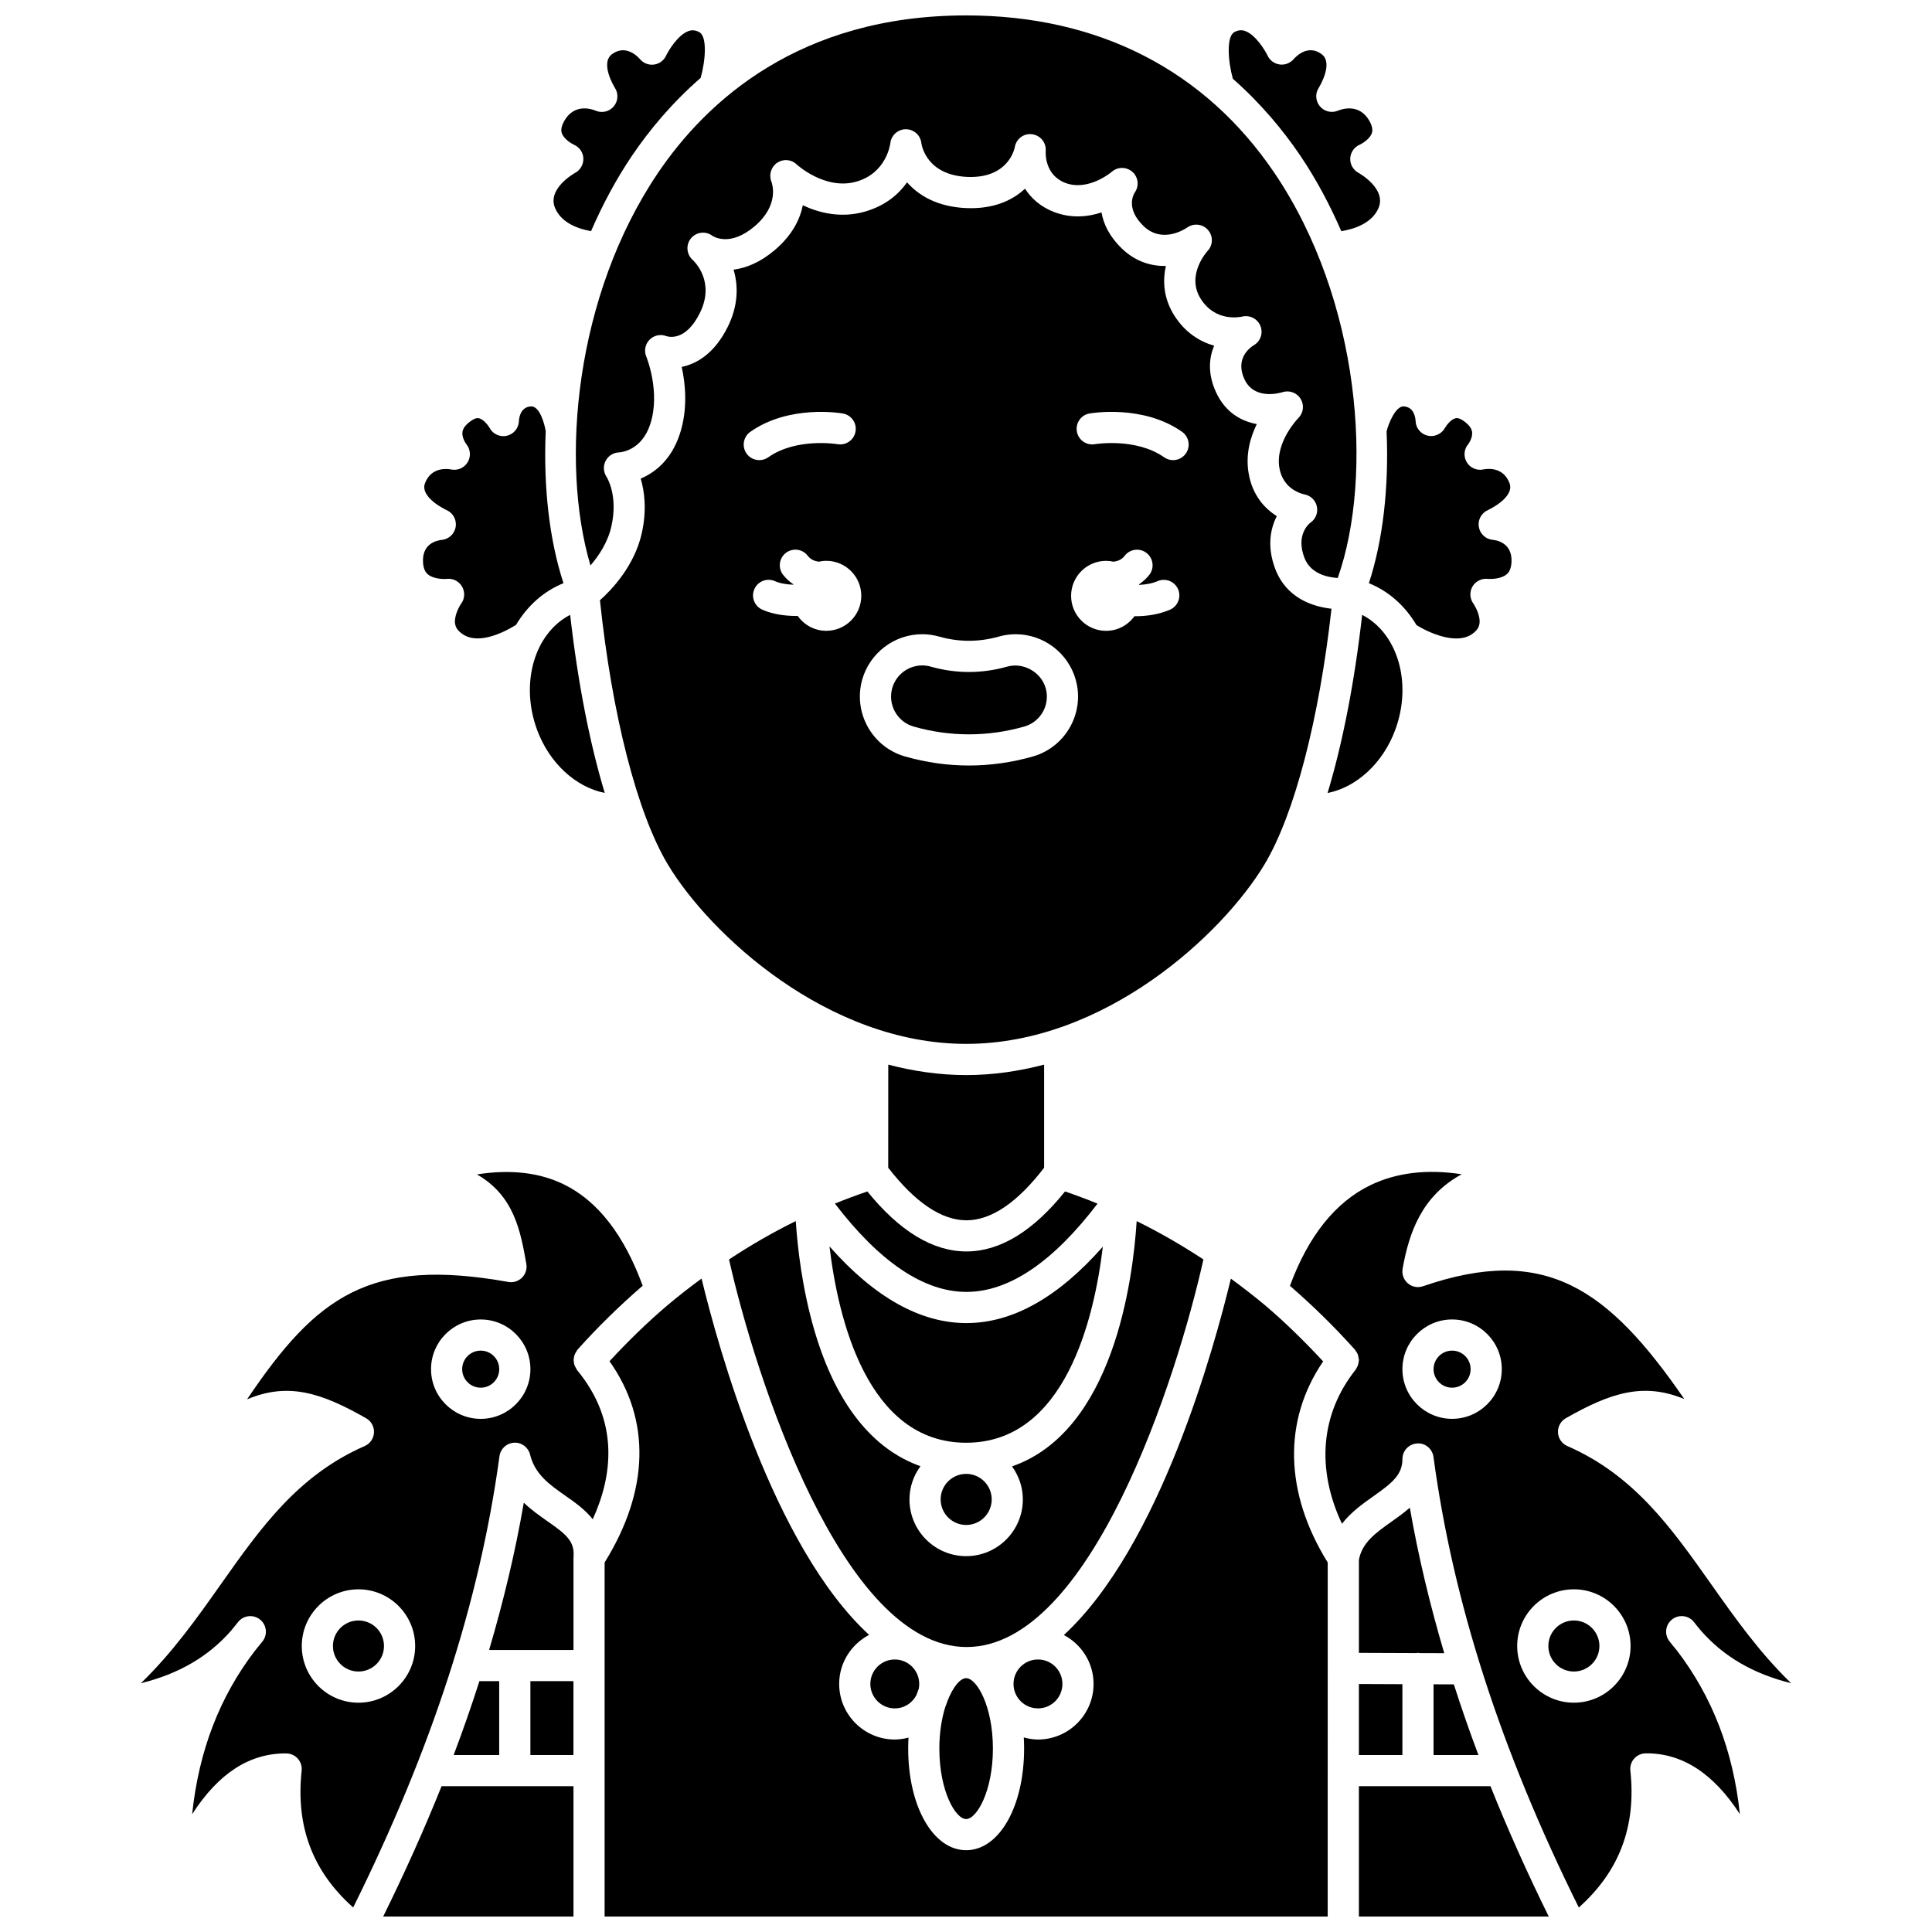
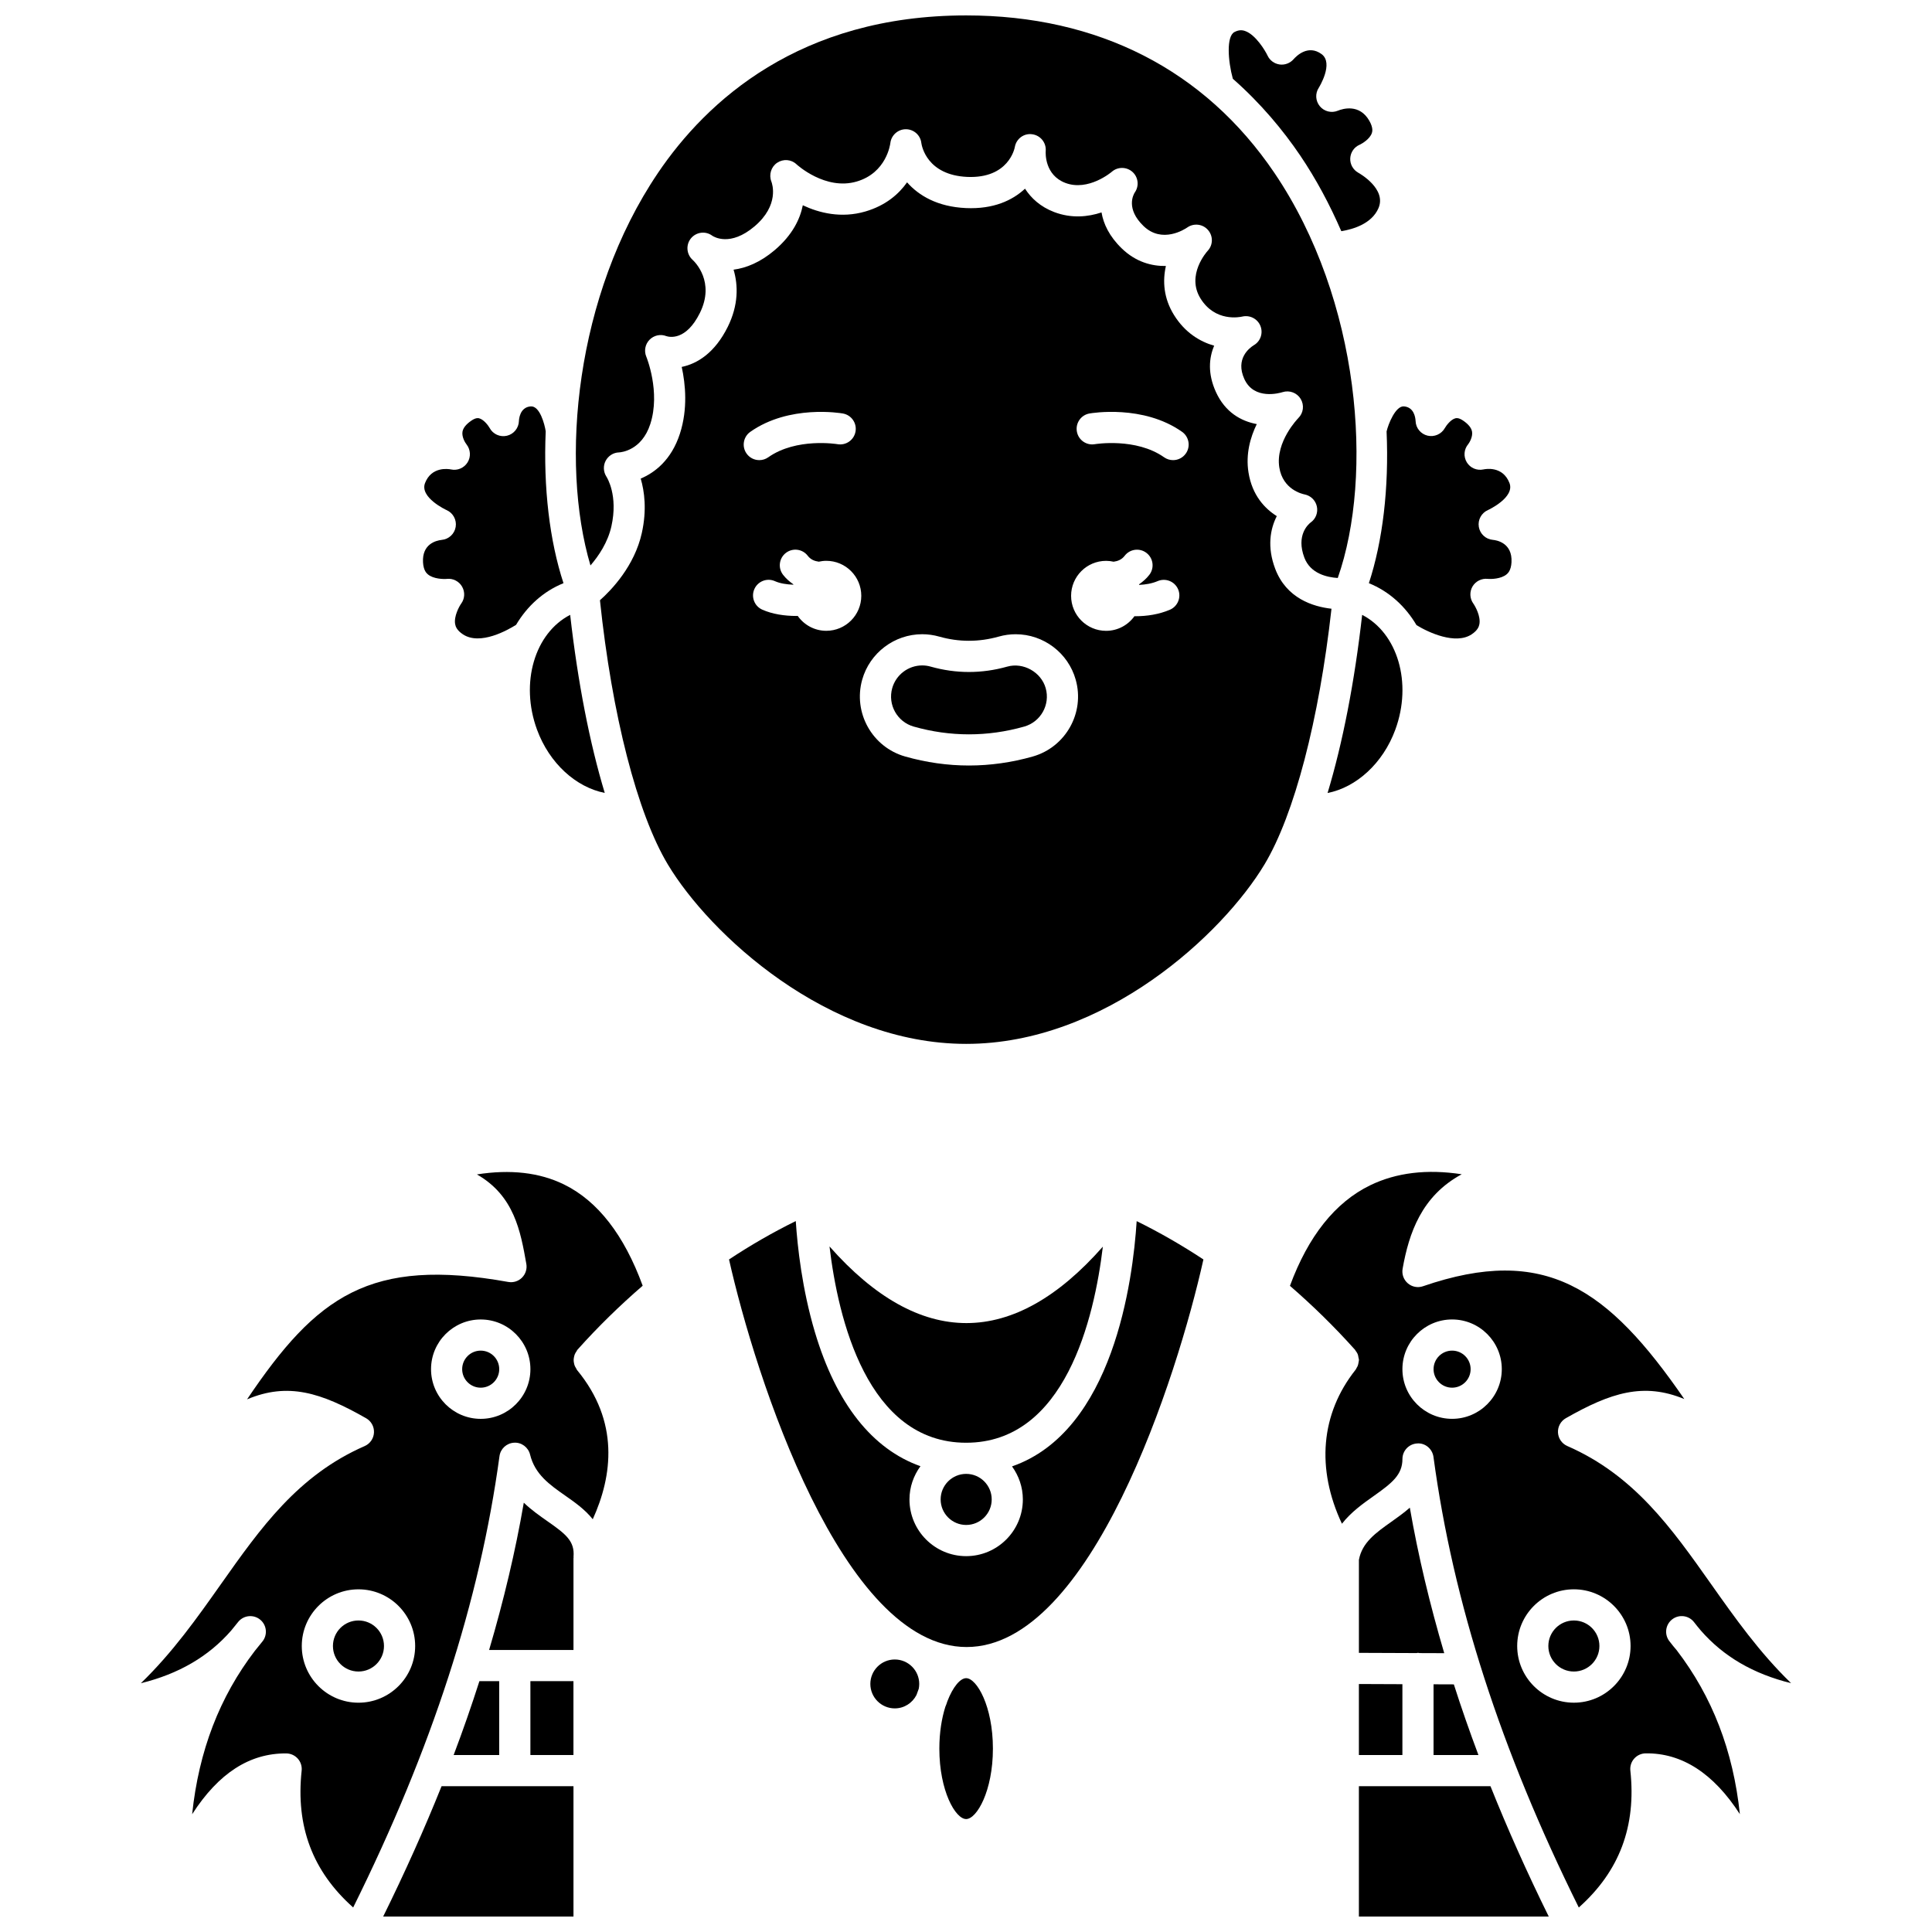
<svg xmlns="http://www.w3.org/2000/svg" width="800px" height="800px" version="1.1" viewBox="144 144 512 512">
  <defs>
    <clipPath id="d">
      <path d="m296 148.09h208v149.91h-208z" />
    </clipPath>
    <clipPath id="c">
      <path d="m504 617h51v34.902h-51z" />
    </clipPath>
    <clipPath id="b">
      <path d="m304 482h192v169.9h-192z" />
    </clipPath>
    <clipPath id="a">
      <path d="m245 617h51v34.902h-51z" />
    </clipPath>
  </defs>
  <path d="m479.1 373.09c7.922-13.203 14.473-38.328 17.758-67.77-4.883-0.547-11.961-2.738-14.926-10.609-2.176-5.769-1.309-10.527 0.43-13.934-3.129-1.965-6.523-5.465-7.5-11.578-0.777-4.883 0.496-9.332 2.195-12.812-4.164-0.77-8.391-3.129-10.844-8.539-2.18-4.824-1.84-8.965-0.445-12.23-3.777-1.078-7.731-3.461-10.629-8.109-2.809-4.508-3.055-9.078-2.164-13.02-3.731 0.066-7.957-1.035-11.688-4.644-3.316-3.207-4.863-6.523-5.371-9.551-3.539 1.172-7.93 1.664-12.562-0.102-3.633-1.391-6.094-3.672-7.715-6.188-3.34 3.109-8.371 5.465-15.668 5.137-7.527-0.34-12.484-3.301-15.59-6.816-2.191 3.098-5.637 6.133-11.031 7.715-6.438 1.883-12.281 0.387-16.598-1.641-0.719 3.637-2.734 7.883-7.461 11.898-3.836 3.254-7.574 4.734-10.887 5.168 1.242 4.176 1.305 9.387-1.527 15.125-3.438 6.949-8.109 9.809-12.215 10.648 0.996 4.547 1.645 11.133-0.477 17.691-2.289 7.074-6.762 10.367-10.391 11.902 0.996 3.383 1.656 8.316 0.289 14.449-1.945 8.711-7.977 15.023-11.09 17.793 3.191 30.414 9.875 56.492 18 70.031 11.035 18.375 42.25 47.535 79.051 47.535 36.805 0 68.023-29.16 79.055-47.551zm-136.26-114.65c10.309-7.266 23.957-4.965 24.531-4.859 2.246 0.395 3.746 2.535 3.352 4.781-0.395 2.242-2.523 3.738-4.773 3.352-0.113-0.02-10.895-1.789-18.352 3.473-0.723 0.512-1.551 0.754-2.375 0.754-1.297 0-2.578-0.605-3.379-1.75-1.312-1.859-0.867-4.438 0.996-5.75zm20.137 52.73c-3.137 0-5.902-1.57-7.578-3.953-0.125 0-0.238 0.02-0.367 0.02-3.113 0-6.348-0.48-9.027-1.676-2.082-0.93-3.016-3.371-2.086-5.457 0.93-2.082 3.375-3.023 5.457-2.086 1.355 0.605 3.102 0.871 4.848 0.934 0.012-0.031 0.02-0.066 0.031-0.098-1.012-0.707-1.953-1.512-2.746-2.543-1.387-1.809-1.051-4.398 0.762-5.789 1.805-1.387 4.402-1.055 5.789 0.762 0.785 1.02 1.816 1.418 2.922 1.566 0.645-0.141 1.309-0.227 1.996-0.227 5.121 0 9.273 4.156 9.273 9.273 0 5.117-4.152 9.273-9.273 9.273zm54.699 33.32c-5.574 1.578-11.262 2.379-16.891 2.379-5.637 0-11.324-0.801-16.895-2.383-8.758-2.481-13.867-11.625-11.391-20.391 2-7.078 8.535-12.02 15.891-12.02 1.531 0 3.055 0.215 4.531 0.637 5.207 1.473 10.496 1.473 15.758-0.008 1.453-0.414 2.965-0.625 4.488-0.625 7.375 0 13.918 4.953 15.906 12.047 2.473 8.738-2.637 17.879-11.398 20.363zm36.359-38.902c-2.875 1.23-6.09 1.719-9.129 1.719-0.09 0-0.168-0.012-0.262-0.012-1.684 2.34-4.414 3.883-7.519 3.883-5.121 0-9.273-4.156-9.273-9.273 0-5.121 4.156-9.273 9.273-9.273 0.691 0 1.355 0.086 2 0.227 1.102-0.148 2.137-0.547 2.918-1.566 1.387-1.816 3.981-2.152 5.789-0.762 1.809 1.387 2.152 3.981 0.762 5.789-0.793 1.031-1.734 1.836-2.742 2.543 0.016 0.047 0.027 0.09 0.043 0.137 1.664-0.074 3.379-0.352 4.898-1 2.098-0.895 4.523 0.074 5.422 2.172 0.887 2.086-0.082 4.516-2.18 5.418zm4.219-41.398c-0.805 1.141-2.082 1.75-3.379 1.75-0.82 0-1.652-0.242-2.375-0.754-7.461-5.258-18.242-3.492-18.352-3.473-2.25 0.391-4.383-1.117-4.769-3.367-0.387-2.242 1.105-4.379 3.348-4.769 0.578-0.102 14.227-2.406 24.531 4.859 1.863 1.316 2.309 3.894 0.996 5.754z" />
  <path d="m261.05 287.08c-1.543 0.172-5.215 1.105-4.945 5.953 0.121 2.184 0.992 2.922 1.277 3.168 1.477 1.262 4.211 1.293 5.051 1.211 1.621-0.184 3.211 0.637 4.027 2.055 0.812 1.418 0.727 3.18-0.238 4.492-0.523 0.734-1.98 3.367-1.602 5.449 0.121 0.652 0.465 1.645 2.062 2.699 4.59 3.047 11.992-1.199 14.086-2.523 2.945-4.953 7.215-8.871 12.562-11.035-3.676-11.211-5.356-25.23-4.711-40.277 0-0.012-0.012-0.02-0.012-0.039-0.273-1.785-1.547-6.703-3.945-6.531-2.949 0.191-3.129 3.5-3.144 3.879-0.059 1.871-1.363 3.469-3.184 3.898-1.82 0.426-3.703-0.422-4.582-2.074-0.383-0.691-1.602-2.269-2.801-2.555-0.207-0.055-0.836-0.195-2.035 0.625-1.406 0.961-2.199 1.961-2.356 2.961-0.207 1.367 0.699 2.867 1.066 3.328 1.086 1.371 1.211 3.301 0.281 4.781-0.93 1.484-2.68 2.231-4.383 1.863-0.805-0.16-5.176-0.793-6.883 3.606-1.488 3.832 5.625 7.133 5.695 7.16 1.73 0.754 2.731 2.59 2.426 4.453-0.305 1.867-1.832 3.289-3.715 3.453z" />
  <path d="m286.32 337.38c3.293 8.949 10.352 15.254 17.945 16.754-3.981-13.168-7.137-29.285-9.164-47.191-9.367 4.82-13.355 18-8.781 30.438z" />
  <g clip-path="url(#d)">
    <path d="m318.35 189.86c-21.906 32.379-26.016 76.504-17.871 103.99 2.188-2.539 4.598-6.113 5.551-10.383 1.828-8.195-1.184-12.934-1.312-13.133-0.82-1.254-0.914-2.883-0.215-4.211 0.699-1.324 2.047-2.195 3.547-2.231 0.559-0.027 6.016-0.512 8.285-7.516 2.762-8.531-1.02-17.762-1.059-17.852-0.641-1.531-0.305-3.301 0.855-4.484 1.156-1.184 2.91-1.574 4.457-0.965 0.777 0.258 5.207 1.309 8.895-6.152 4.066-8.23-1.32-13.5-1.949-14.07-1.629-1.488-1.816-4-0.414-5.699 1.406-1.691 3.883-2 5.644-0.68 0.41 0.277 4.762 2.973 11.191-2.481 6.637-5.633 4.703-11.27 4.461-11.895-0.699-1.805-0.07-3.883 1.535-4.961 1.605-1.074 3.734-0.93 5.133 0.406 0.062 0.059 7.629 7.012 15.953 4.562 7.898-2.312 8.875-9.871 8.914-10.188 0.242-2.078 2.012-3.668 4.106-3.668h0.008c2.094 0.004 3.859 1.562 4.098 3.641 0.117 0.828 1.488 8.52 12.188 8.996 10.957 0.453 12.535-7.578 12.59-7.926 0.379-2.172 2.387-3.695 4.598-3.379 2.188 0.285 3.769 2.238 3.586 4.438-0.043 0.609-0.258 6.367 5.191 8.449 6.106 2.332 12.246-2.875 12.305-2.93 1.57-1.383 3.926-1.375 5.488 0.016s1.828 3.738 0.625 5.449c-0.406 0.633-2.402 4.336 2.309 8.891 4.926 4.766 10.945 0.848 11.613 0.379 1.734-1.203 4.109-0.918 5.492 0.691 1.379 1.598 1.344 3.973-0.102 5.512-0.219 0.242-5.766 6.422-1.879 12.652 3.883 6.231 10.344 4.926 11.07 4.762 1.98-0.457 4.039 0.594 4.793 2.496 0.754 1.895 0.027 4.059-1.734 5.086-1.18 0.727-4.973 3.586-2.535 8.961 2.57 5.68 9.387 3.727 10.152 3.484 1.82-0.57 3.805 0.172 4.785 1.805 0.984 1.633 0.738 3.723-0.617 5.062-0.051 0.051-6.137 6.273-5.047 13.105 0.938 5.856 6.086 7.016 6.672 7.133 1.629 0.312 2.934 1.574 3.277 3.191 0.348 1.621-0.281 3.297-1.641 4.25-0.625 0.477-3.918 3.363-1.672 9.32 1.602 4.25 6.035 5.211 8.852 5.391 9.543-27.148 6.047-73.621-16.785-107.35-18.496-27.305-46.738-41.738-81.688-41.738-44.164 0-68.805 22.711-81.699 41.77z" />
  </g>
  <path d="m513.77 337.38c4.57-12.434 0.586-25.613-8.785-30.434-2.023 17.91-5.184 34.031-9.164 47.207 7.59-1.492 14.656-7.82 17.949-16.773z" />
-   <path d="m296.45 189.79c-0.297 0.164-7.57 4.266-5.324 9.406 1.793 4.106 6.527 5.543 9.508 6.059 3.031-6.965 6.606-13.719 10.875-20.02 4.59-6.781 10.566-13.973 18.176-20.598 1.305-4.644 1.777-11.027-0.395-12.137-1-0.512-1.852-0.598-2.773-0.285-2.824 0.961-5.352 5.168-6.012 6.566-0.602 1.273-1.809 2.152-3.203 2.332-1.383 0.176-2.785-0.352-3.691-1.43-0.824-0.941-3.871-3.898-7.383-1.355-3.348 2.426 0.691 8.891 0.73 8.953 0.988 1.527 0.863 3.531-0.312 4.918-1.176 1.387-3.113 1.859-4.785 1.129-1.262-0.516-5.695-1.891-8.309 2.688-1.102 1.934-0.777 2.922-0.668 3.246 0.516 1.578 2.578 2.805 3.254 3.106 1.438 0.641 2.402 2.047 2.461 3.617 0.043 1.57-0.77 3.055-2.148 3.805z" />
  <path d="m488.56 185.2c4.273 6.312 7.863 13.082 10.898 20.066 3.078-0.5 8.023-1.922 9.84-6.074 2.246-5.141-5.027-9.242-5.336-9.414-1.379-0.766-2.215-2.254-2.133-3.832s1.043-2.973 2.5-3.594c0.648-0.289 2.703-1.512 3.227-3.094 0.105-0.328 0.43-1.312-0.668-3.246-2.617-4.578-7.051-3.203-8.348-2.672-1.68 0.691-3.621 0.207-4.773-1.188-1.152-1.395-1.277-3.375-0.281-4.887 0.031-0.051 4.07-6.516 0.723-8.941-3.519-2.551-6.555 0.414-7.406 1.379-0.922 1.055-2.34 1.578-3.699 1.383-1.383-0.199-2.586-1.066-3.176-2.328-0.656-1.383-3.18-5.59-6.004-6.555-0.926-0.316-1.781-0.227-2.773 0.285-2.188 1.117-1.738 7.637-0.438 12.383 7.445 6.555 13.32 13.645 17.848 20.328z" />
  <path d="m410.93 320.66c-6.734 1.898-13.574 1.898-20.273 0.004-0.742-0.215-1.504-0.32-2.266-0.32-3.676 0-6.941 2.473-7.941 6.012-1.238 4.383 1.312 8.953 5.691 10.195 9.676 2.742 19.594 2.746 29.281 0 4.383-1.242 6.938-5.805 5.699-10.176-1.203-4.281-5.957-6.918-10.191-5.715z" />
  <path d="m395.05 594.89c-0.16 0.488-0.312 0.98-0.527 1.441-0.941 2.992-1.586 6.742-1.586 11.07 0 11.223 4.273 18.668 7.098 18.668 2.824 0 7.098-7.445 7.098-18.668 0-11.223-4.273-18.668-7.098-18.668-1.543 0-3.504 2.289-4.984 6.156z" />
-   <path d="m425.55 590.26c0 3.578-2.898 6.477-6.477 6.477s-6.481-2.898-6.481-6.477c0-3.578 2.902-6.481 6.481-6.481s6.477 2.902 6.477 6.481" />
  <path d="m445.23 467.61c-1.008 15.816-6.223 55.676-33.035 65 1.789 2.473 2.871 5.484 2.871 8.758 0 8.285-6.738 15.027-15.023 15.027-8.285 0-15.023-6.738-15.023-15.027 0-3.301 1.102-6.328 2.91-8.809-12.762-4.519-22.324-16.562-27.977-35.547-3.394-11.395-4.621-22.637-5.066-29.414-6.113 3.008-12.02 6.418-17.688 10.172 6.977 31.074 30.008 102.71 62.961 102.71 32.945 0 55.844-71.645 62.758-102.71-5.711-3.766-11.625-7.172-17.688-10.156z" />
  <path d="m506.77 298.55c5.375 2.176 9.672 6.125 12.617 11.113 3.164 1.953 10.348 5.273 14.613 2.445 1.59-1.059 1.938-2.047 2.055-2.699 0.383-2.082-1.074-4.715-1.617-5.473-0.949-1.328-1.031-3.109-0.203-4.519 0.836-1.406 2.434-2.188 4.035-2.012 0.809 0.086 3.539 0.051 5.016-1.215 0.285-0.242 1.156-0.984 1.277-3.168 0.293-5.231-4.066-5.875-4.945-5.953-1.883-0.164-3.41-1.582-3.715-3.449-0.305-1.863 0.695-3.695 2.426-4.453 0.059-0.023 7.184-3.32 5.699-7.16-1.785-4.602-6.367-3.715-6.883-3.606-1.734 0.379-3.512-0.371-4.426-1.883-0.922-1.512-0.777-3.441 0.363-4.797 0.336-0.426 1.238-1.926 1.031-3.289-0.152-1-0.945-1.996-2.356-2.961-1.207-0.82-1.832-0.68-2.035-0.625-1.199 0.281-2.41 1.863-2.816 2.586-0.91 1.621-2.801 2.453-4.598 2.016-1.805-0.438-3.102-2.016-3.16-3.875-0.059-1.078-0.484-3.703-3.144-3.879-2.188-0.098-4.106 4.707-4.543 6.644 0.652 15.023-1.023 29.016-4.691 40.211z" />
  <path d="m393.28 541.36c0 3.734 3.035 6.769 6.766 6.769s6.766-3.035 6.766-6.769c0-3.731-3.035-6.766-6.766-6.766s-6.766 3.035-6.766 6.766z" />
-   <path d="m400.16 467.39c6.578-0.02 13.488-4.738 20.539-13.93v-27.324c-6.633 1.738-13.535 2.769-20.648 2.769-7.109 0-14.016-1.031-20.652-2.769l-0.012 27.32c7.16 9.219 14.133 13.934 20.73 13.934h0.043z" />
  <path d="m400.04 526.34c26.223 0 33.949-32.93 36.227-51.965-11.82 13.43-23.926 20.238-36.113 20.254h-0.047c-12.215 0-24.383-6.828-36.281-20.312 2.262 19.027 9.969 52.023 36.215 52.023z" />
-   <path d="m373.86 459.75c-2.981 1.016-5.848 2.09-8.605 3.211 11.855 15.473 23.562 23.406 34.855 23.406h0.031c11.273-0.016 22.938-7.941 34.715-23.395-2.762-1.129-5.637-2.207-8.621-3.223-8.398 10.48-17.148 15.871-26.055 15.895h-0.066c-8.926 0.004-17.742-5.387-26.254-15.895z" />
  <path d="m374.65 590.26c0 3.57 2.906 6.481 6.481 6.481 2.508 0 4.664-1.445 5.738-3.535 0.195-0.57 0.395-1.125 0.609-1.66 0.082-0.418 0.129-0.848 0.129-1.285 0-3.57-2.906-6.481-6.481-6.481-3.57 0-6.477 2.906-6.477 6.481z" />
  <path d="m296.92 507.07c-0.113-0.137-0.148-0.301-0.238-0.445-0.152-0.238-0.293-0.473-0.391-0.73-0.094-0.246-0.145-0.492-0.191-0.746-0.047-0.266-0.082-0.516-0.074-0.785 0.004-0.266 0.051-0.508 0.102-0.77 0.055-0.262 0.117-0.504 0.223-0.75 0.105-0.25 0.258-0.477 0.414-0.707 0.098-0.145 0.141-0.309 0.262-0.445 5.445-6.09 11.27-11.766 17.289-16.965-4.906-13.418-11.914-22.484-20.918-26.867-6.453-3.144-14.156-4.023-23.008-2.629 9.895 5.652 11.57 15.105 13.094 23.715 0.234 1.328-0.195 2.688-1.148 3.641-0.957 0.953-2.305 1.379-3.644 1.141-36.699-6.582-50.777 3.723-69.219 31.113 10.848-4.574 19.586-1.809 31.555 5.008 1.359 0.777 2.16 2.246 2.078 3.809-0.082 1.562-1.035 2.941-2.469 3.566-17.699 7.738-27.598 21.742-38.074 36.57-6.32 8.953-12.797 18.117-21.23 26.277 10.051-2.473 17.945-7.09 23.934-13.961l0.863-1.066c0.344-0.43 0.691-0.863 1.043-1.289 1.469-1.746 4.078-1.965 5.82-0.496 1.742 1.469 1.965 4.074 0.496 5.82l-0.895 1.105c-0.344 0.43-0.691 0.863-1.043 1.289-9.344 12.195-14.867 26.496-16.633 43.316 7.019-10.91 15.262-16.191 24.957-16.117 1.164 0.012 2.269 0.516 3.043 1.383 0.773 0.867 1.145 2.027 1.02 3.184-1.59 14.766 2.883 26.672 13.656 36.258 20.867-42.059 33.559-81.23 38.773-119.6 0.266-1.965 1.891-3.465 3.875-3.566 1.961-0.129 3.758 1.215 4.231 3.144 1.281 5.254 5.188 7.988 9.324 10.883 2.461 1.723 5.219 3.652 7.289 6.258 5.238-11.508 7.109-25.895-4.164-39.543zm-57.922 88.164c-8.285 0-15.023-6.738-15.023-15.023 0-8.285 6.738-15.023 15.023-15.023s15.023 6.738 15.023 15.023c0 8.281-6.742 15.023-15.023 15.023zm32.398-75.223c-7.262 0-13.168-5.91-13.168-13.168 0-7.266 5.91-13.168 13.168-13.168 7.262 0 13.168 5.91 13.168 13.168 0 7.258-5.906 13.168-13.168 13.168z" />
  <path d="m512.75 547.27c-4.176 2.953-7.781 5.523-8.625 10.105v24.648l15.309 0.059c0.125-0.012 0.227-0.07 0.355-0.07 0.133 0 0.238 0.062 0.367 0.074l6.582 0.023c-3.828-12.973-6.902-25.809-9.121-38.559-1.594 1.395-3.293 2.598-4.867 3.719z" />
  <g clip-path="url(#c)">
    <path d="m504.12 617.36v34.547h50.316c-5.762-11.695-10.914-23.203-15.445-34.547z" />
  </g>
  <g clip-path="url(#b)">
-     <path d="m494.65 504.79c-4.898-5.281-10.016-10.309-15.355-14.848-2.918-2.445-5.988-4.797-9.102-7.09-4.379 18.227-18.855 71.031-44.254 94.441 4.656 2.477 7.871 7.324 7.871 12.961 0 8.129-6.613 14.738-14.738 14.738-1.309 0-2.551-0.227-3.758-0.547 0.055 0.965 0.086 1.949 0.086 2.949 0 15.355-6.602 26.93-15.359 26.93-8.754 0-15.359-11.574-15.359-26.93 0-0.988 0.027-1.957 0.082-2.91-1.168 0.297-2.375 0.508-3.633 0.508-8.129 0-14.738-6.613-14.738-14.738 0-5.656 3.238-10.523 7.926-12.992-25.43-23.43-40-76.234-44.398-94.43-3.051 2.242-6.117 4.602-9.18 7.203-5.281 4.484-10.355 9.465-15.215 14.703 10.992 15.508 10.551 34.266-1.293 53.328v93.832h191.62l0.008-93.828c-11.477-18.461-11.887-37.625-1.215-53.281z" />
-   </g>
+     </g>
  <path d="m535.8 609.1c-2.359-6.281-4.531-12.523-6.516-18.723l-5.379-0.02v18.746z" />
  <path d="m586.37 578.89c-1.371-1.82-1-4.41 0.824-5.781 1.824-1.371 4.418-0.996 5.781 0.824 0.566 0.75 1.168 1.461 1.766 2.176 5.984 6.863 13.879 11.484 23.926 13.953-8.426-8.156-14.891-17.316-21.215-26.266-10.477-14.832-20.371-28.844-38.098-36.586-1.434-0.625-2.391-2.008-2.473-3.562-0.082-1.562 0.723-3.035 2.078-3.809 11.902-6.777 20.605-9.551 31.398-5.078-20.266-29.422-36.91-41.012-69.242-29.898-1.379 0.484-2.914 0.188-4.027-0.77-1.109-0.949-1.637-2.414-1.383-3.856 1.676-9.457 5.023-19.293 15.664-25.047-9.195-1.414-17.32-0.445-24.258 2.922-9.293 4.519-16.418 13.512-21.262 26.645 5.922 5.133 11.637 10.699 16.984 16.66 0.062 0.059 0.117 0.121 0.172 0.184 0.023 0.027 0.055 0.055 0.074 0.078 0.066 0.074 0.082 0.168 0.145 0.242 0.258 0.328 0.48 0.668 0.625 1.066 0.086 0.234 0.102 0.48 0.148 0.723 0.043 0.227 0.137 0.438 0.137 0.676v0.043c0 0.043-0.02 0.082-0.02 0.125-0.004 0.168-0.059 0.328-0.082 0.492-0.051 0.332-0.117 0.648-0.238 0.953-0.07 0.172-0.172 0.32-0.266 0.484-0.098 0.168-0.16 0.359-0.285 0.516-9.266 11.668-10.469 26.23-3.617 40.809 2.43-3.106 5.582-5.34 8.348-7.297 4.906-3.473 7.684-5.644 7.688-9.867 0-2.172 1.688-3.969 3.856-4.113 2.148-0.199 4.074 1.414 4.367 3.566 5.195 38.543 17.809 77.645 38.512 119.41 10.781-9.605 15.254-21.52 13.664-36.277-0.125-1.16 0.242-2.316 1.02-3.188 0.777-0.871 1.883-1.375 3.047-1.383 9.508-0.129 17.93 5.207 24.957 16.113-1.777-16.828-7.316-31.152-16.754-43.461-0.586-0.688-1.297-1.531-1.961-2.422zm-57.547-58.883c-7.262 0-13.168-5.91-13.168-13.168 0-7.266 5.91-13.168 13.168-13.168 7.262 0 13.168 5.91 13.168 13.168 0 7.258-5.906 13.168-13.168 13.168zm32.273 75.223c-8.285 0-15.023-6.738-15.023-15.023 0-8.285 6.738-15.023 15.023-15.023s15.023 6.738 15.023 15.023c0 8.281-6.738 15.023-15.023 15.023z" />
  <path d="m567.86 580.21c0 3.734-3.031 6.762-6.766 6.762s-6.766-3.027-6.766-6.762c0-3.738 3.031-6.766 6.766-6.766s6.766 3.027 6.766 6.766" />
  <path d="m528.82 501.93c-2.711 0-4.91 2.207-4.91 4.91 0 2.703 2.199 4.91 4.91 4.91 2.711 0 4.91-2.199 4.91-4.91 0-2.711-2.199-4.91-4.91-4.91z" />
  <path d="m504.12 609.1h11.531v-18.773l-11.531-0.047z" />
  <path d="m284.56 589.52h11.41v19.578h-11.41z" />
  <path d="m271.39 501.93c-2.711 0-4.91 2.207-4.91 4.91 0 2.703 2.199 4.91 4.91 4.91 2.711 0 4.91-2.199 4.91-4.91 0-2.711-2.199-4.91-4.91-4.91z" />
  <path d="m289.05 547.12c-2-1.398-4.207-2.945-6.238-4.891-2.219 12.879-5.312 25.875-9.191 39.027h22.359v-24.34c0-0.055 0.027-0.098 0.027-0.148 0.004-0.066-0.02-0.129-0.016-0.195 0.34-4.16-2.012-6.008-6.941-9.453z" />
  <g clip-path="url(#a)">
    <path d="m261.02 617.36c-4.543 11.328-9.703 22.836-15.477 34.547h50.434v-34.547z" />
  </g>
  <path d="m271.05 589.52c-2.074 6.481-4.34 13-6.828 19.578h12.07v-19.578z" />
  <path d="m245.76 580.21c0 3.734-3.027 6.762-6.762 6.762-3.738 0-6.766-3.027-6.766-6.762 0-3.738 3.027-6.766 6.766-6.766 3.734 0 6.762 3.027 6.762 6.766" />
</svg>